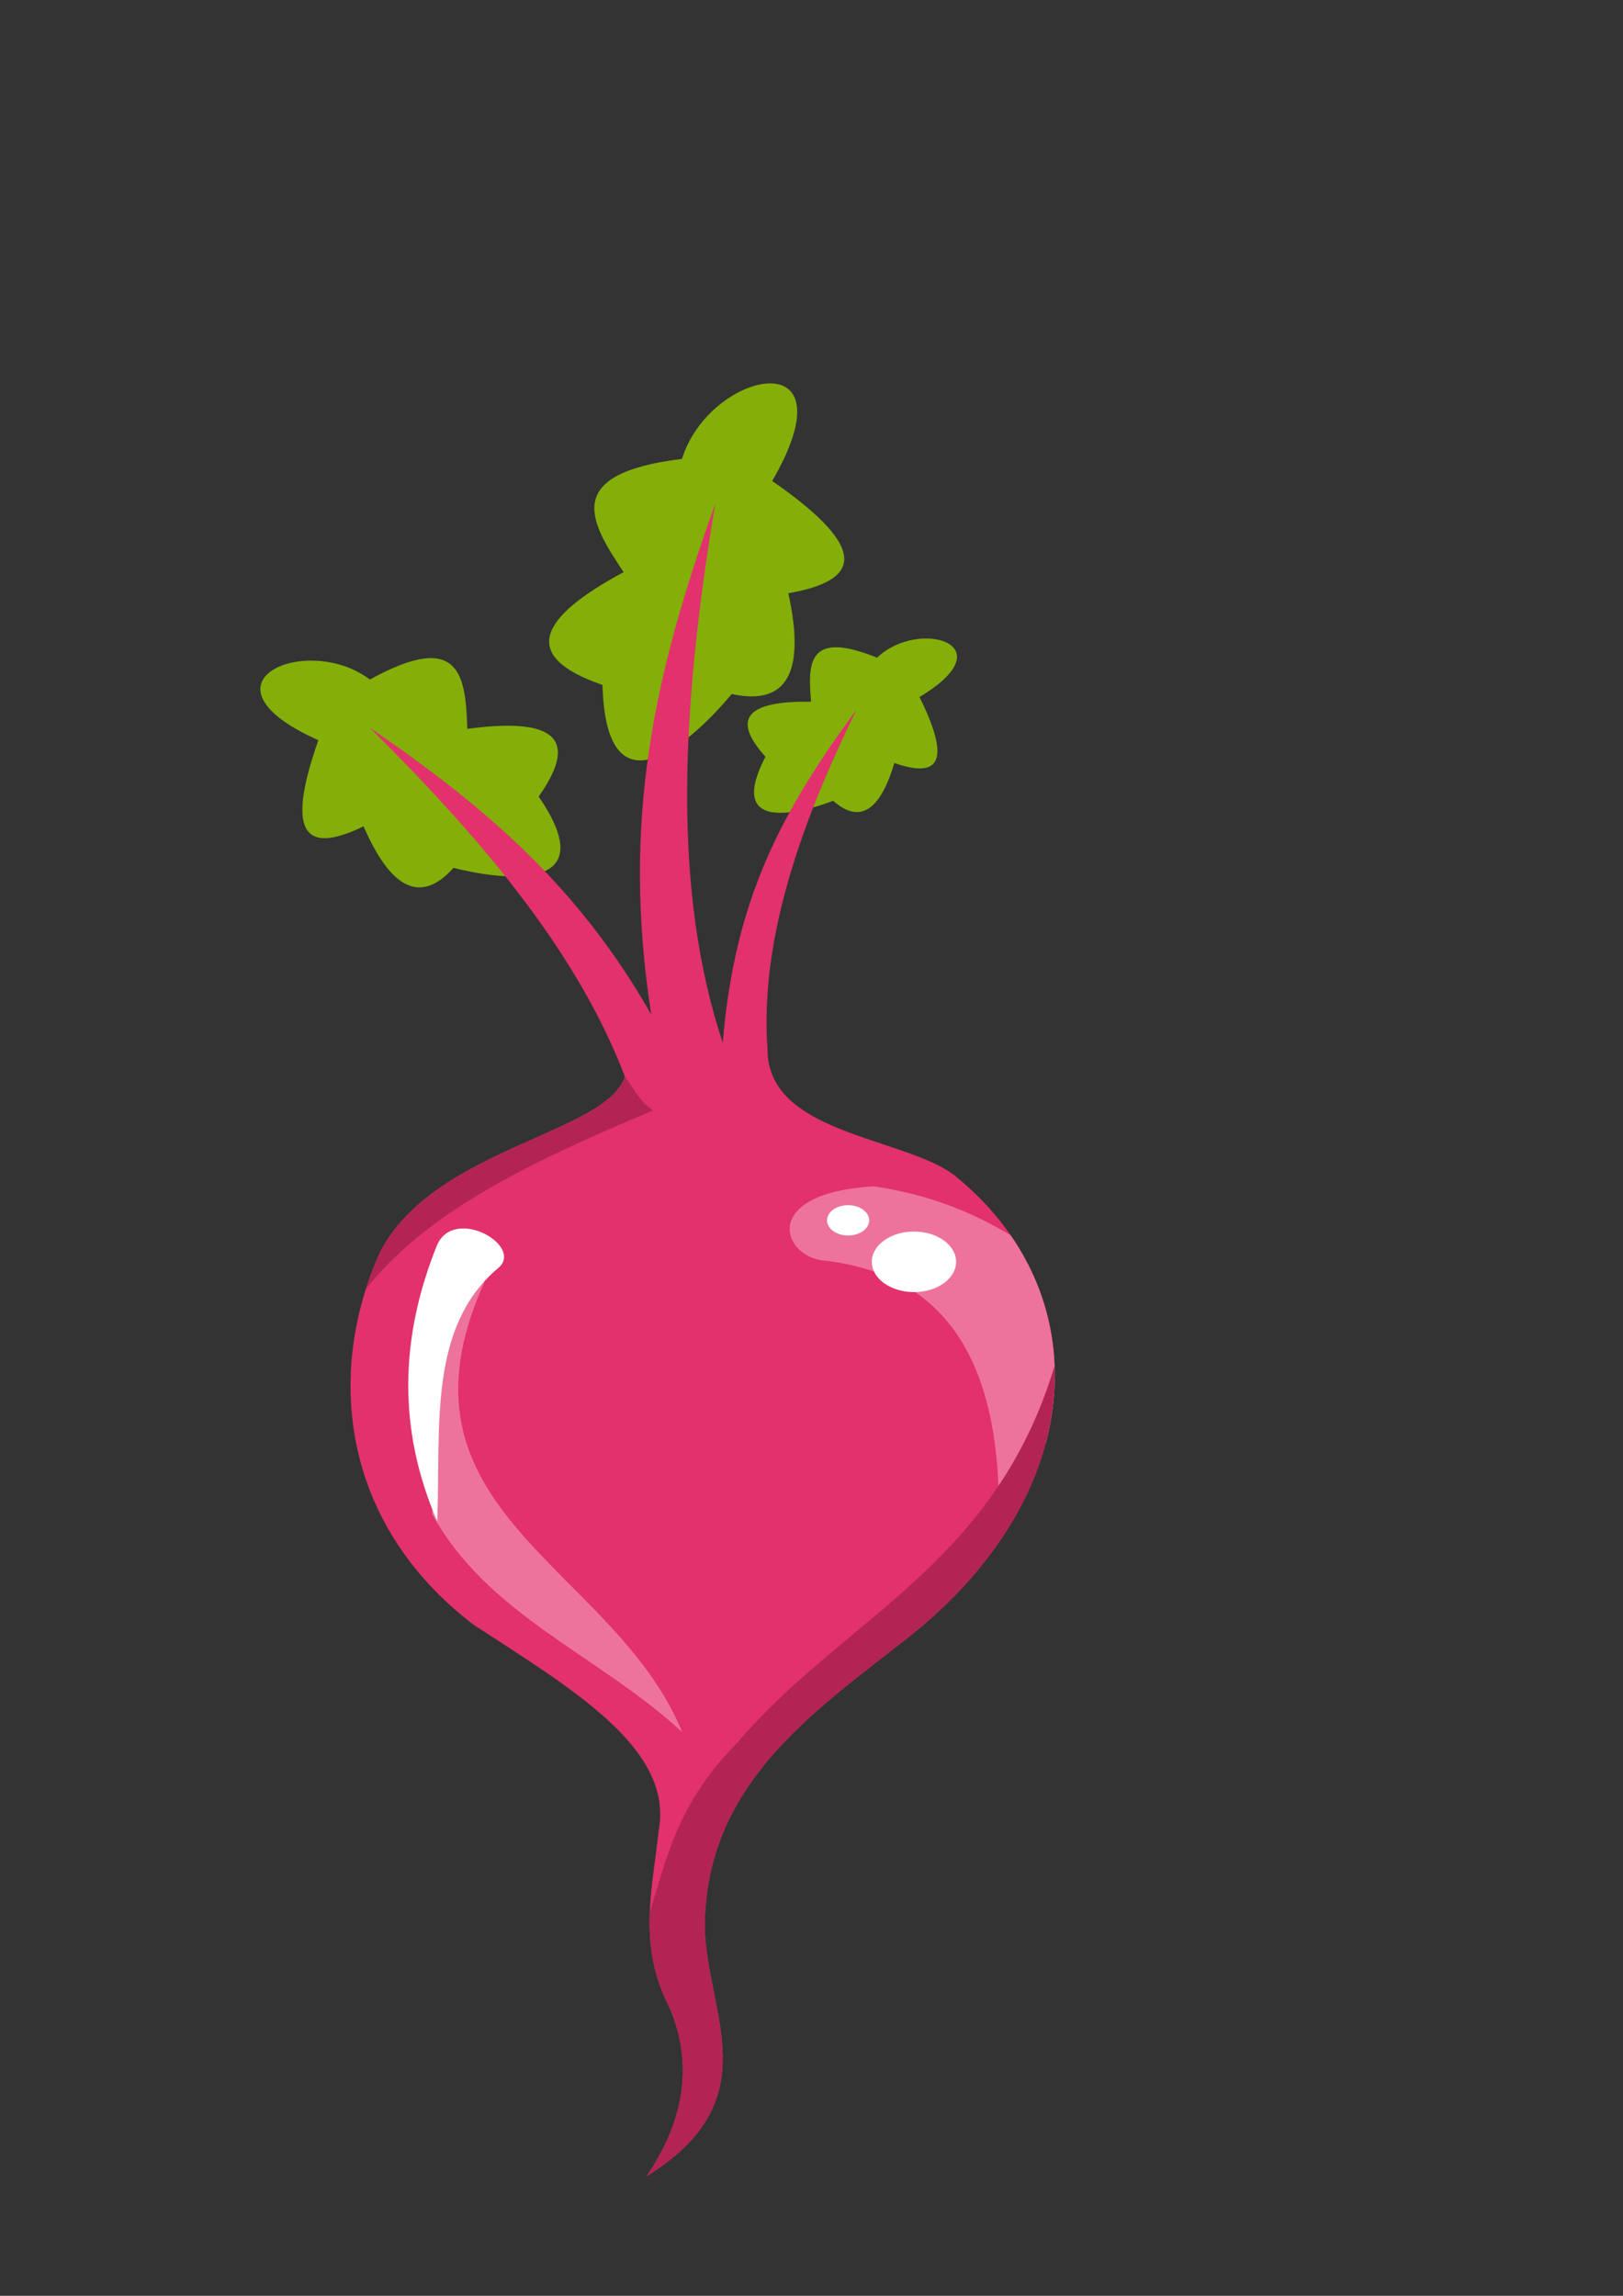
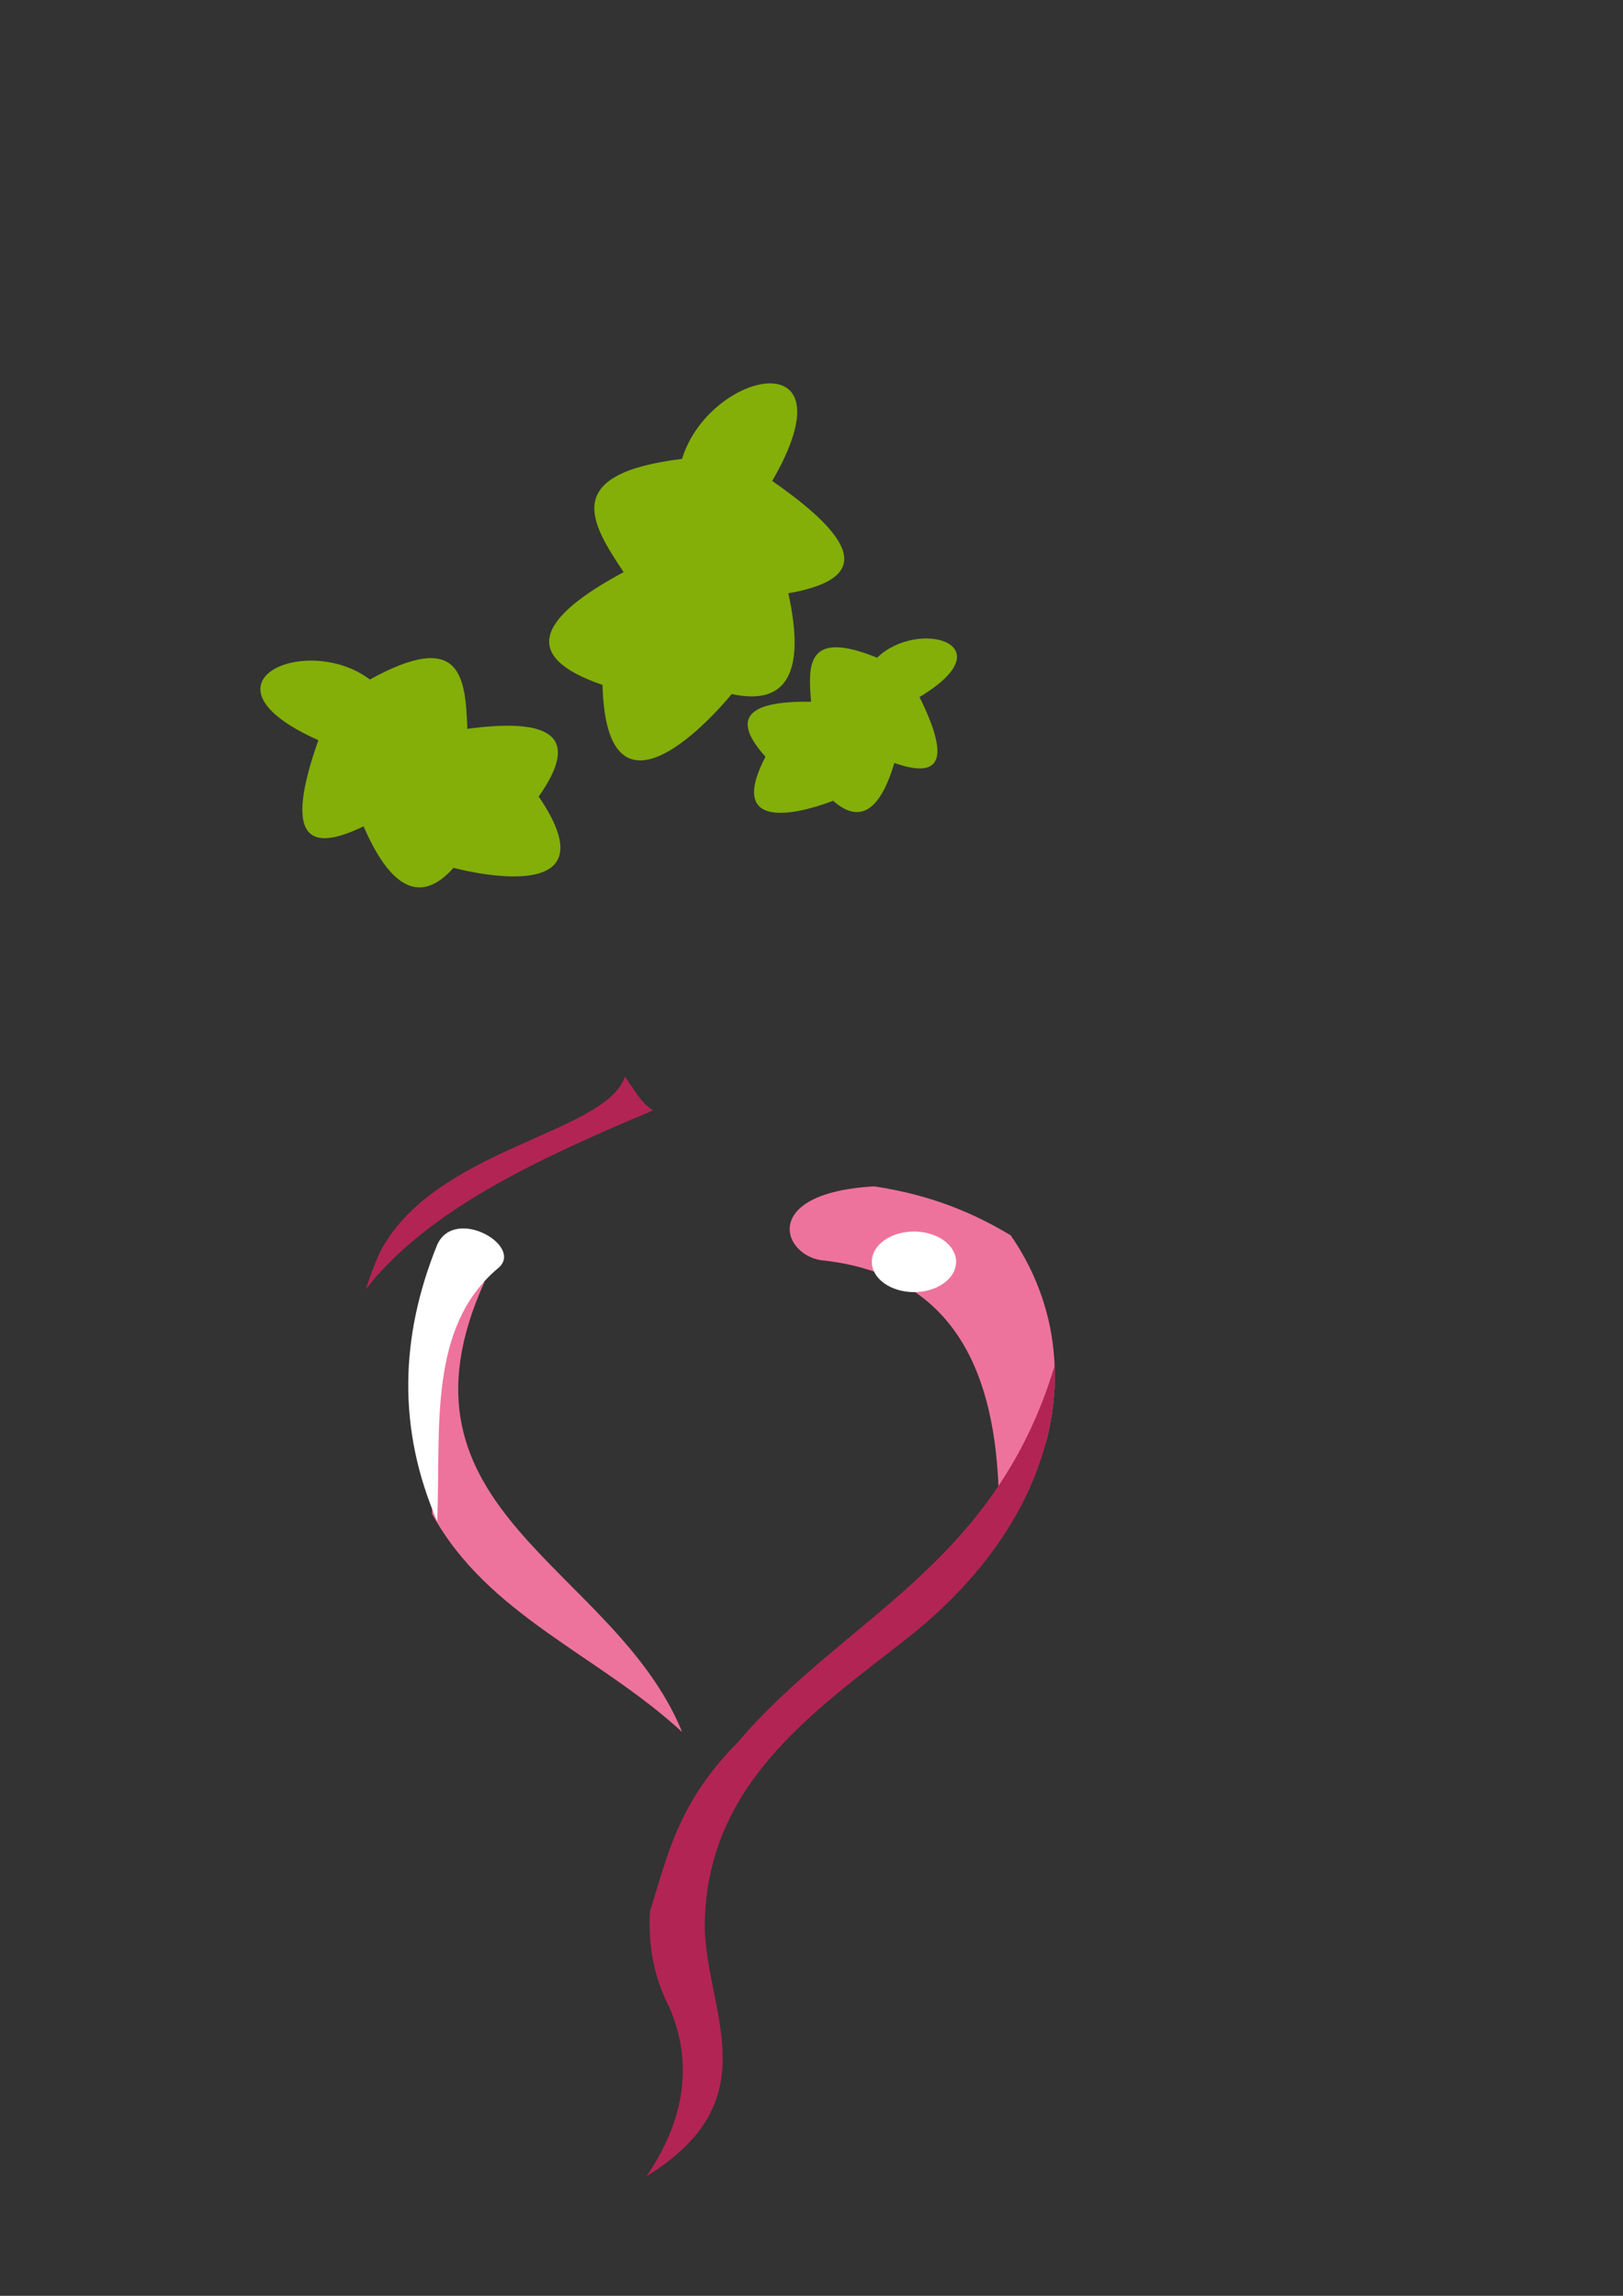
<svg xmlns="http://www.w3.org/2000/svg" xmlns:ns1="http://www.inkscape.org/namespaces/inkscape" xmlns:ns2="http://sodipodi.sourceforge.net/DTD/sodipodi-0.dtd" width="210mm" height="297mm" viewBox="0 0 744.094 1052.362" id="svg2" version="1.1" ns1:version="0.91 r13725" ns2:docname="beterraba.svg">
  <rect x="0" y="0" width="744.094" height="1052.362" fill="#333333" stroke="none" />
  <defs id="defs4">
    <clipPath clipPathUnits="userSpaceOnUse" id="clipPath4162">
      <rect style="color:#000000;clip-rule:nonzero;display:inline;overflow:visible;visibility:visible;opacity:1;isolation:auto;mix-blend-mode:normal;color-interpolation:sRGB;color-interpolation-filters:linearRGB;solid-color:#000000;solid-opacity:1;fill:#a4d23f;fill-opacity:1;fill-rule:nonzero;stroke:none;stroke-width:3.8;stroke-linecap:round;stroke-linejoin:round;stroke-miterlimit:4;stroke-dasharray:none;stroke-dashoffset:0;stroke-opacity:1;color-rendering:auto;image-rendering:auto;shape-rendering:auto;text-rendering:auto;enable-background:accumulate" id="rect4164" width="226.172" height="181.219" x="95.526" y="210.89" />
    </clipPath>
  </defs>
  <ns2:namedview id="base" pagecolor="#ffffff" bordercolor="#666666" borderopacity="1.0" ns1:pageopacity="0.0" ns1:pageshadow="2" ns1:zoom="1.0318343" ns1:cx="265.62973" ns1:cy="465.70668" ns1:document-units="px" ns1:current-layer="layer1" showgrid="false" ns1:window-width="1920" ns1:window-height="1017" ns1:window-x="1432" ns1:window-y="-8" ns1:window-maximized="1" showguides="false" />
  <g ns1:label="Camada 1" ns1:groupmode="layer" id="layer1">
    <path style="fill:#83af08;fill-rule:evenodd;stroke:none;stroke-width:1px;stroke-linecap:butt;stroke-linejoin:miter;stroke-opacity:1;fill-opacity:1" d="m 371.84,321.653 c -1.368,-16.91 -2.18,-33.325 30.266,-20.177 19.069,-18.296 59.752,-6.072 19.457,18.016 15.712,31.817 7.214,36.734 -11.53,30.266 -6.529,21.855 -15.811,28.107 -28.104,17.295 0,0 -52.665,21.465 -30.987,-20.177 -16.956,-18.808 -6.279,-25.602 20.898,-25.222 z" id="path4168" ns1:connector-curvature="0" ns2:nodetypes="ccccccc" ns1:export-filename="D:\OneDrive\clientes\claudio dental lider\mais sorriso\video tv\img\beterraba.png" ns1:export-xdpi="87.720947" ns1:export-ydpi="87.720947" />
    <path ns2:nodetypes="ccccccc" ns1:connector-curvature="0" id="path4172" d="m 285.909,262.262 c -15.098,-22.672 -29.031,-45.084 26.765,-51.912 12.512,-40.545 79.15,-55.089 41.353,10.128 46.852,32.422 38.753,45.946 7.4,51.474 7.866,35.768 -0.293,51.778 -25.976,46.181 0,0 -57.205,71.175 -59.224,-4.178 -38.461,-13.19 -28.765,-31.048 9.682,-51.693 z" style="fill:#83af08;fill-opacity:1;fill-rule:evenodd;stroke:none;stroke-width:1px;stroke-linecap:butt;stroke-linejoin:miter;stroke-opacity:1" ns1:export-filename="D:\OneDrive\clientes\claudio dental lider\mais sorriso\video tv\img\beterraba.png" ns1:export-xdpi="87.720947" ns1:export-ydpi="87.720947" />
    <path style="fill:#83af08;fill-opacity:1;fill-rule:evenodd;stroke:none;stroke-width:1px;stroke-linecap:butt;stroke-linejoin:miter;stroke-opacity:1" d="m 214.27,334.087 c -0.906,-23.337 -2.491,-45.908 -44.681,-22.61 -29.068,-21.877 -82.668,1.51 -23.636,27.819 -16.252,46.068 -3.829,51.393 20.728,39.476 12.512,28.8 26.225,35.821 41.253,19.025 0,0 75.508,20.693 39.041,-32.666 20.088,-28.491 4.378,-36.024 -32.705,-31.043 z" id="path4174" ns1:connector-curvature="0" ns2:nodetypes="ccccccc" ns1:export-filename="D:\OneDrive\clientes\claudio dental lider\mais sorriso\video tv\img\beterraba.png" ns1:export-xdpi="87.720947" ns1:export-ydpi="87.720947" />
-     <path style="fill:#e2316d;fill-opacity:1;fill-rule:evenodd;stroke:none;stroke-width:1px;stroke-linecap:butt;stroke-linejoin:miter;stroke-opacity:1" d="m 327.908,230.979 c -28.263,78.695 -43.043,145.618 -29.357,233.988 -33.431,-58.418 -74.868,-94.374 -129.178,-131.504 54.745,54.031 96.321,105.51 117.133,160.061 -8.766,26.311 -87.597,32.612 -112.311,80.506 -24.634,54.559 -18.391,123.82 42.846,170.684 43.802,28.611 91.922,56.451 84.99,94.121 -3.157,28.542 -9.726,52.847 4.916,81.477 8.585,19.901 10.589,46.222 -10.535,77.264 56.437,-34.884 27.812,-74.254 26.691,-113.787 0.054,-65.498 49.143,-98.555 92.717,-132.754 85.025,-66.799 87.761,-159.84 21.07,-212.826 -24.11,-17.281 -85.494,-18.671 -84.99,-57.598 l -0.068,0.008 c -3.209,-47.189 12.996,-98.593 40.906,-155.361 -34.264,46.398 -56.079,87.139 -61.369,152.793 -22.935,-69.123 -19.452,-151.426 -3.461,-247.071 z" id="path4147-7-1" ns1:connector-curvature="0" ns2:nodetypes="ccccccccccccccccc" ns1:export-filename="D:\OneDrive\clientes\claudio dental lider\mais sorriso\video tv\img\beterraba.png" ns1:export-xdpi="87.720947" ns1:export-ydpi="87.720947" />
    <path style="fill:#ee739c;fill-opacity:1;fill-rule:evenodd;stroke:none;stroke-width:1px;stroke-linecap:butt;stroke-linejoin:miter;stroke-opacity:1" d="M 400.775 543.805 C 347.102 546.861 358.989 576.917 378.477 577.873 C 433.615 584.543 455.398 623.525 457.764 681.318 L 479.434 661.545 C 488.431 627.837 482.722 594.237 463.383 566.264 C 446.356 555.983 426.632 547.663 400.775 543.805 z " id="path4147-7" ns1:export-filename="D:\OneDrive\clientes\claudio dental lider\mais sorriso\video tv\img\beterraba.png" ns1:export-xdpi="87.720947" ns1:export-ydpi="87.720947" />
    <path style="fill:#b22454;fill-opacity:1;fill-rule:evenodd;stroke:none;stroke-width:1px;stroke-linecap:butt;stroke-linejoin:miter;stroke-opacity:1" d="m 286.506,493.523 c -8.766,26.311 -87.597,32.612 -112.311,80.506 -2.484,5.502 -4.649,11.155 -6.48,16.918 28.591,-36.524 79.153,-59.865 131.758,-81.98 -5.56,-3.201 -8.937,-10.033 -12.967,-15.443 z m 197,132.537 c -27.765,92.071 -96.759,115.427 -145.393,172.717 -27.607,27.888 -32.231,52.493 -40.186,77.574 -0.588,14.291 1.11,28.494 9.02,43.959 8.585,19.901 10.589,46.222 -10.535,77.264 56.437,-34.884 27.812,-74.254 26.691,-113.787 0.054,-65.498 49.143,-98.555 92.717,-132.754 47.503,-37.321 69.311,-82.831 67.686,-124.973 z" id="path4147" ns1:connector-curvature="0" ns2:nodetypes="ccccccccccccc" ns1:export-filename="D:\OneDrive\clientes\claudio dental lider\mais sorriso\video tv\img\beterraba.png" ns1:export-xdpi="87.720947" ns1:export-ydpi="87.720947" />
    <path style="fill:#ee739c;fill-opacity:1;fill-rule:evenodd;stroke:none;stroke-width:1px;stroke-linecap:butt;stroke-linejoin:miter;stroke-opacity:1" d="m 222.189,587.457 c -47.835,105.421 59.279,130.03 90.566,206.491 -38.363,-35.363 -89.109,-53.452 -114.643,-99.987 l -0.074,-104.088 z" id="path4206" ns1:connector-curvature="0" ns2:nodetypes="ccccc" ns1:export-filename="D:\OneDrive\clientes\claudio dental lider\mais sorriso\video tv\img\beterraba.png" ns1:export-xdpi="87.720947" ns1:export-ydpi="87.720947" />
    <path style="fill:#ffffff;fill-rule:evenodd;stroke:none;stroke-width:1px;stroke-linecap:butt;stroke-linejoin:miter;stroke-opacity:1" d="m 200.453,570.551 c 8.113,-17.945 40.319,0.874 27.774,10.868 -32.181,27.18 -26.084,73.499 -27.774,115.925 -18.286,-42.264 -17.127,-84.528 0,-126.792 z" id="path4183" ns1:connector-curvature="0" ns2:nodetypes="cccc" ns1:export-filename="D:\OneDrive\clientes\claudio dental lider\mais sorriso\video tv\img\beterraba.png" ns1:export-xdpi="87.720947" ns1:export-ydpi="87.720947" />
    <ellipse style="color:#000000;clip-rule:nonzero;display:inline;overflow:visible;visibility:visible;opacity:1;isolation:auto;mix-blend-mode:normal;color-interpolation:sRGB;color-interpolation-filters:linearRGB;solid-color:#000000;solid-opacity:1;fill:#ffffff;fill-opacity:1;fill-rule:nonzero;stroke:none;stroke-width:3.8;stroke-linecap:round;stroke-linejoin:round;stroke-miterlimit:4;stroke-dasharray:none;stroke-dashoffset:0;stroke-opacity:1;color-rendering:auto;image-rendering:auto;shape-rendering:auto;text-rendering:auto;enable-background:accumulate" id="path4179" cx="419.019" cy="578.4" rx="19.321" ry="13.887" ns1:export-filename="D:\OneDrive\clientes\claudio dental lider\mais sorriso\video tv\img\beterraba.png" ns1:export-xdpi="87.720947" ns1:export-ydpi="87.720947" />
-     <ellipse ry="6.943" rx="9.66" cy="559.381" cx="388.83" id="ellipse4181" style="color:#000000;clip-rule:nonzero;display:inline;overflow:visible;visibility:visible;opacity:1;isolation:auto;mix-blend-mode:normal;color-interpolation:sRGB;color-interpolation-filters:linearRGB;solid-color:#000000;solid-opacity:1;fill:#ffffff;fill-opacity:1;fill-rule:nonzero;stroke:none;stroke-width:3.8;stroke-linecap:round;stroke-linejoin:round;stroke-miterlimit:4;stroke-dasharray:none;stroke-dashoffset:0;stroke-opacity:1;color-rendering:auto;image-rendering:auto;shape-rendering:auto;text-rendering:auto;enable-background:accumulate" ns1:export-filename="D:\OneDrive\clientes\claudio dental lider\mais sorriso\video tv\img\beterraba.png" ns1:export-xdpi="87.720947" ns1:export-ydpi="87.720947" />
  </g>
</svg>